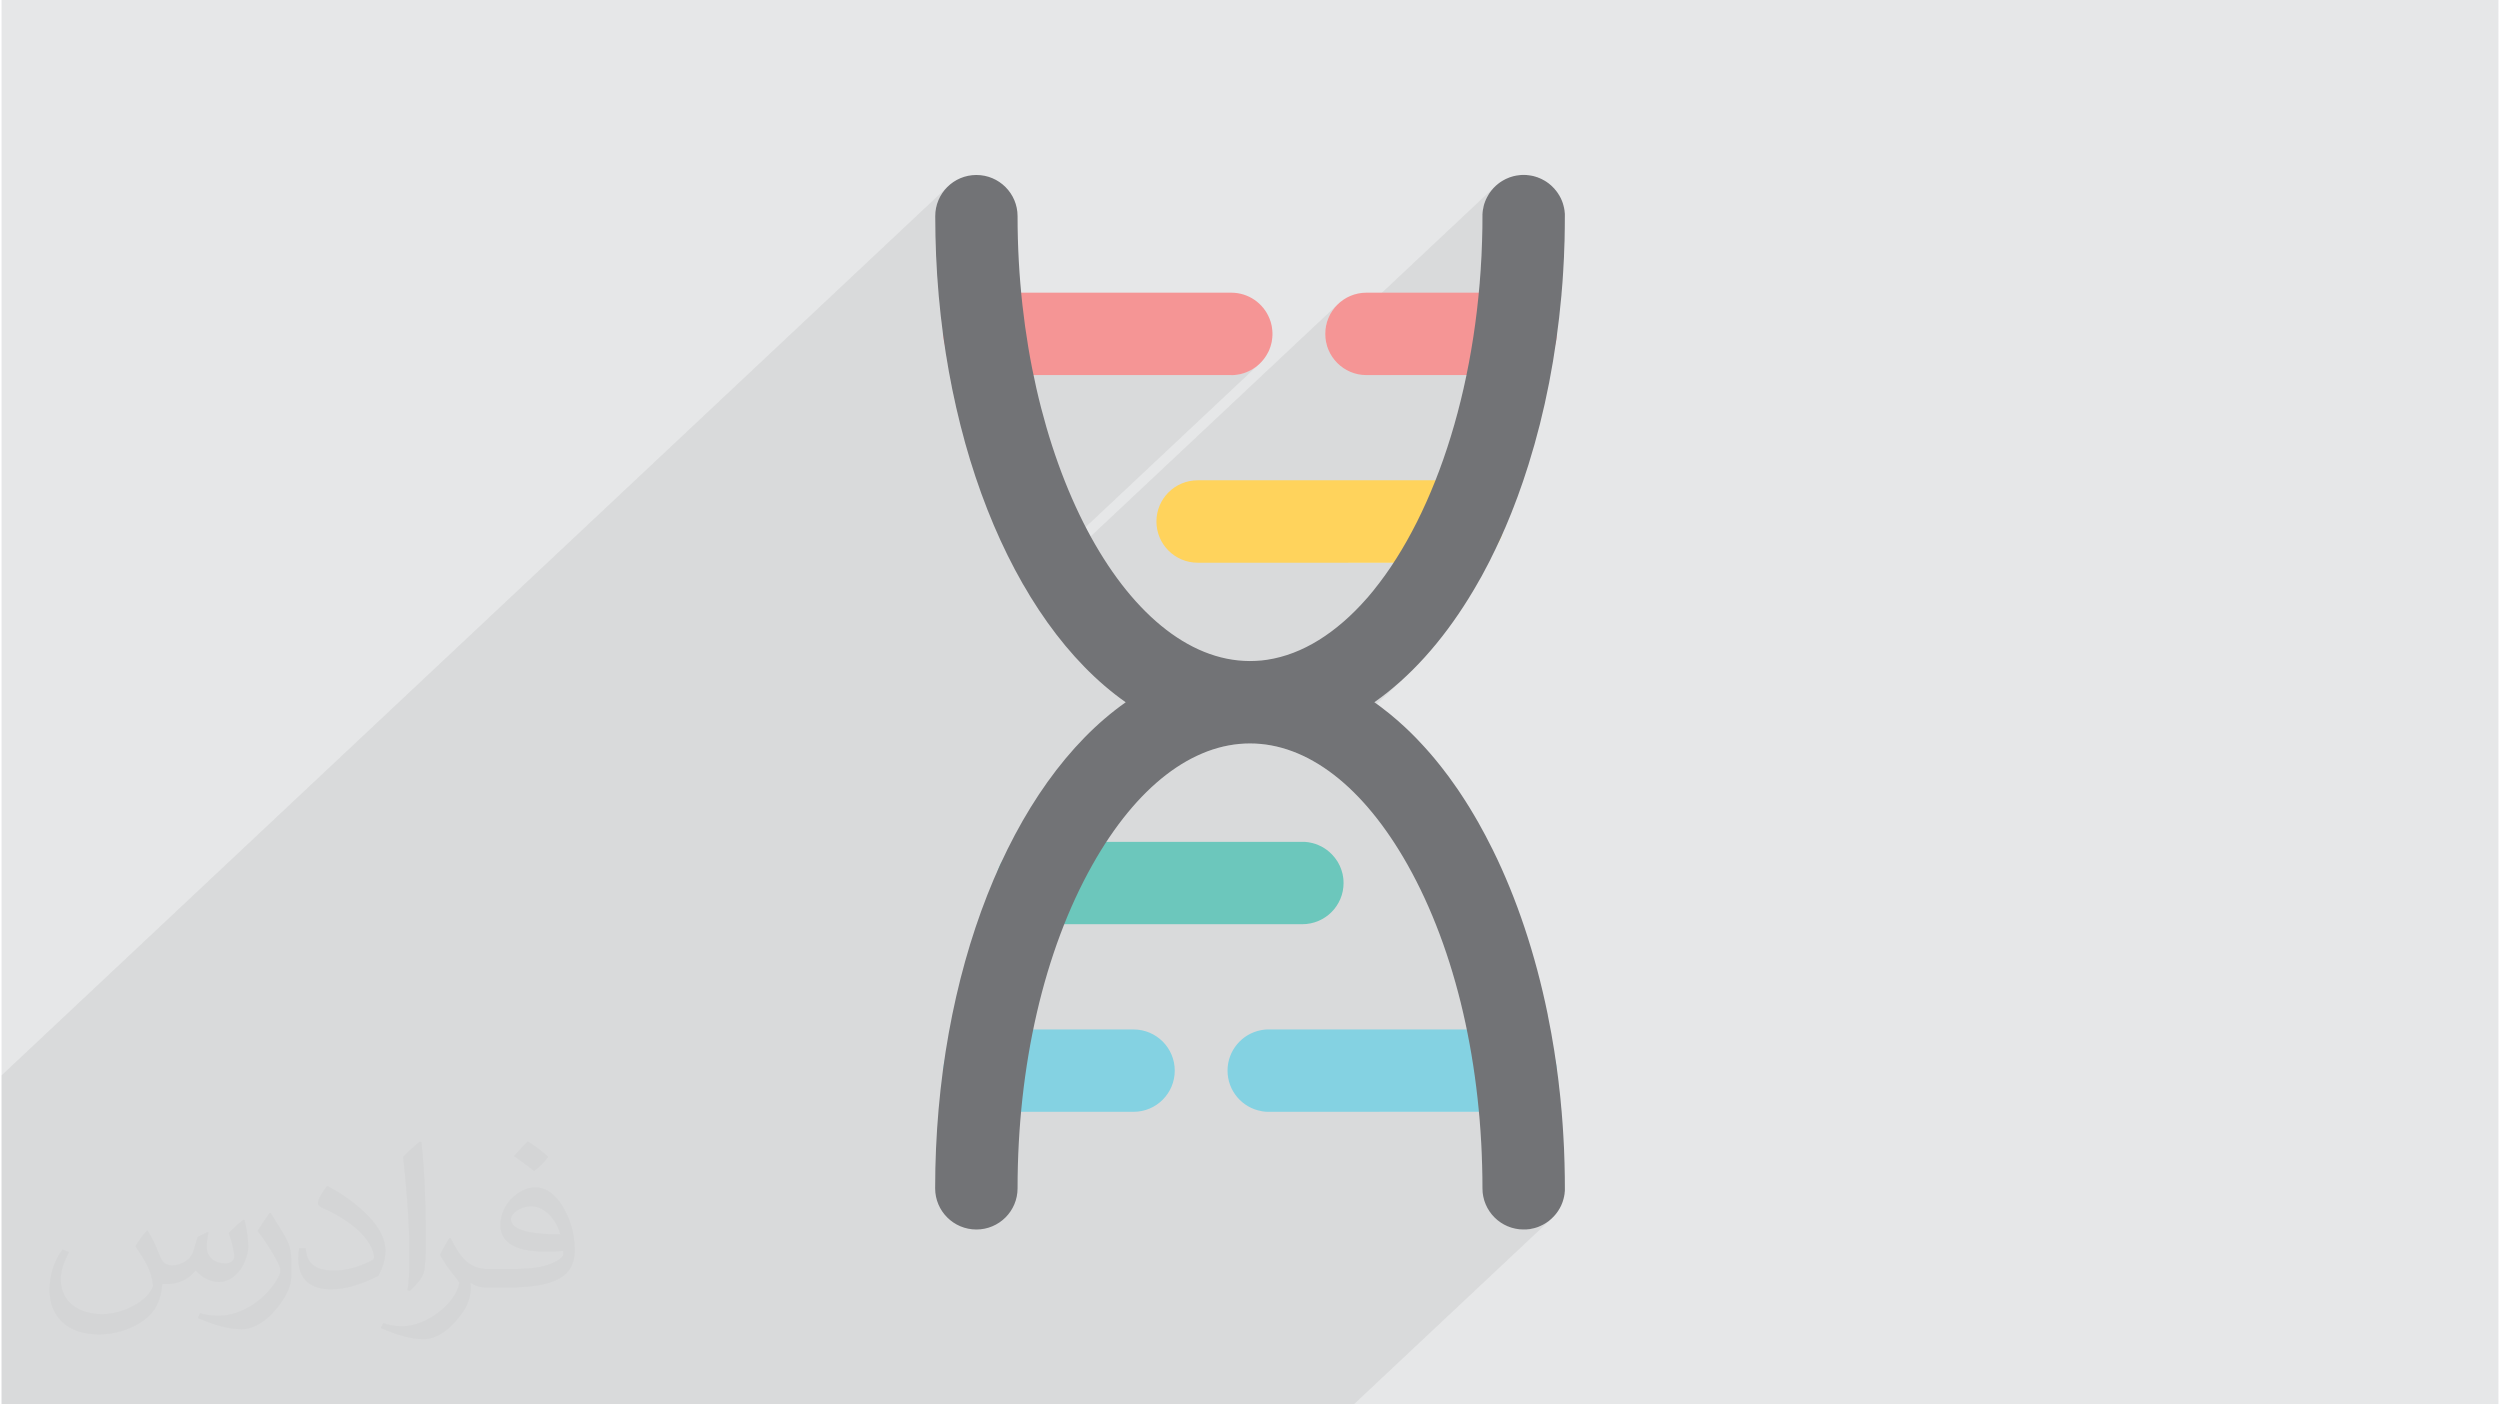
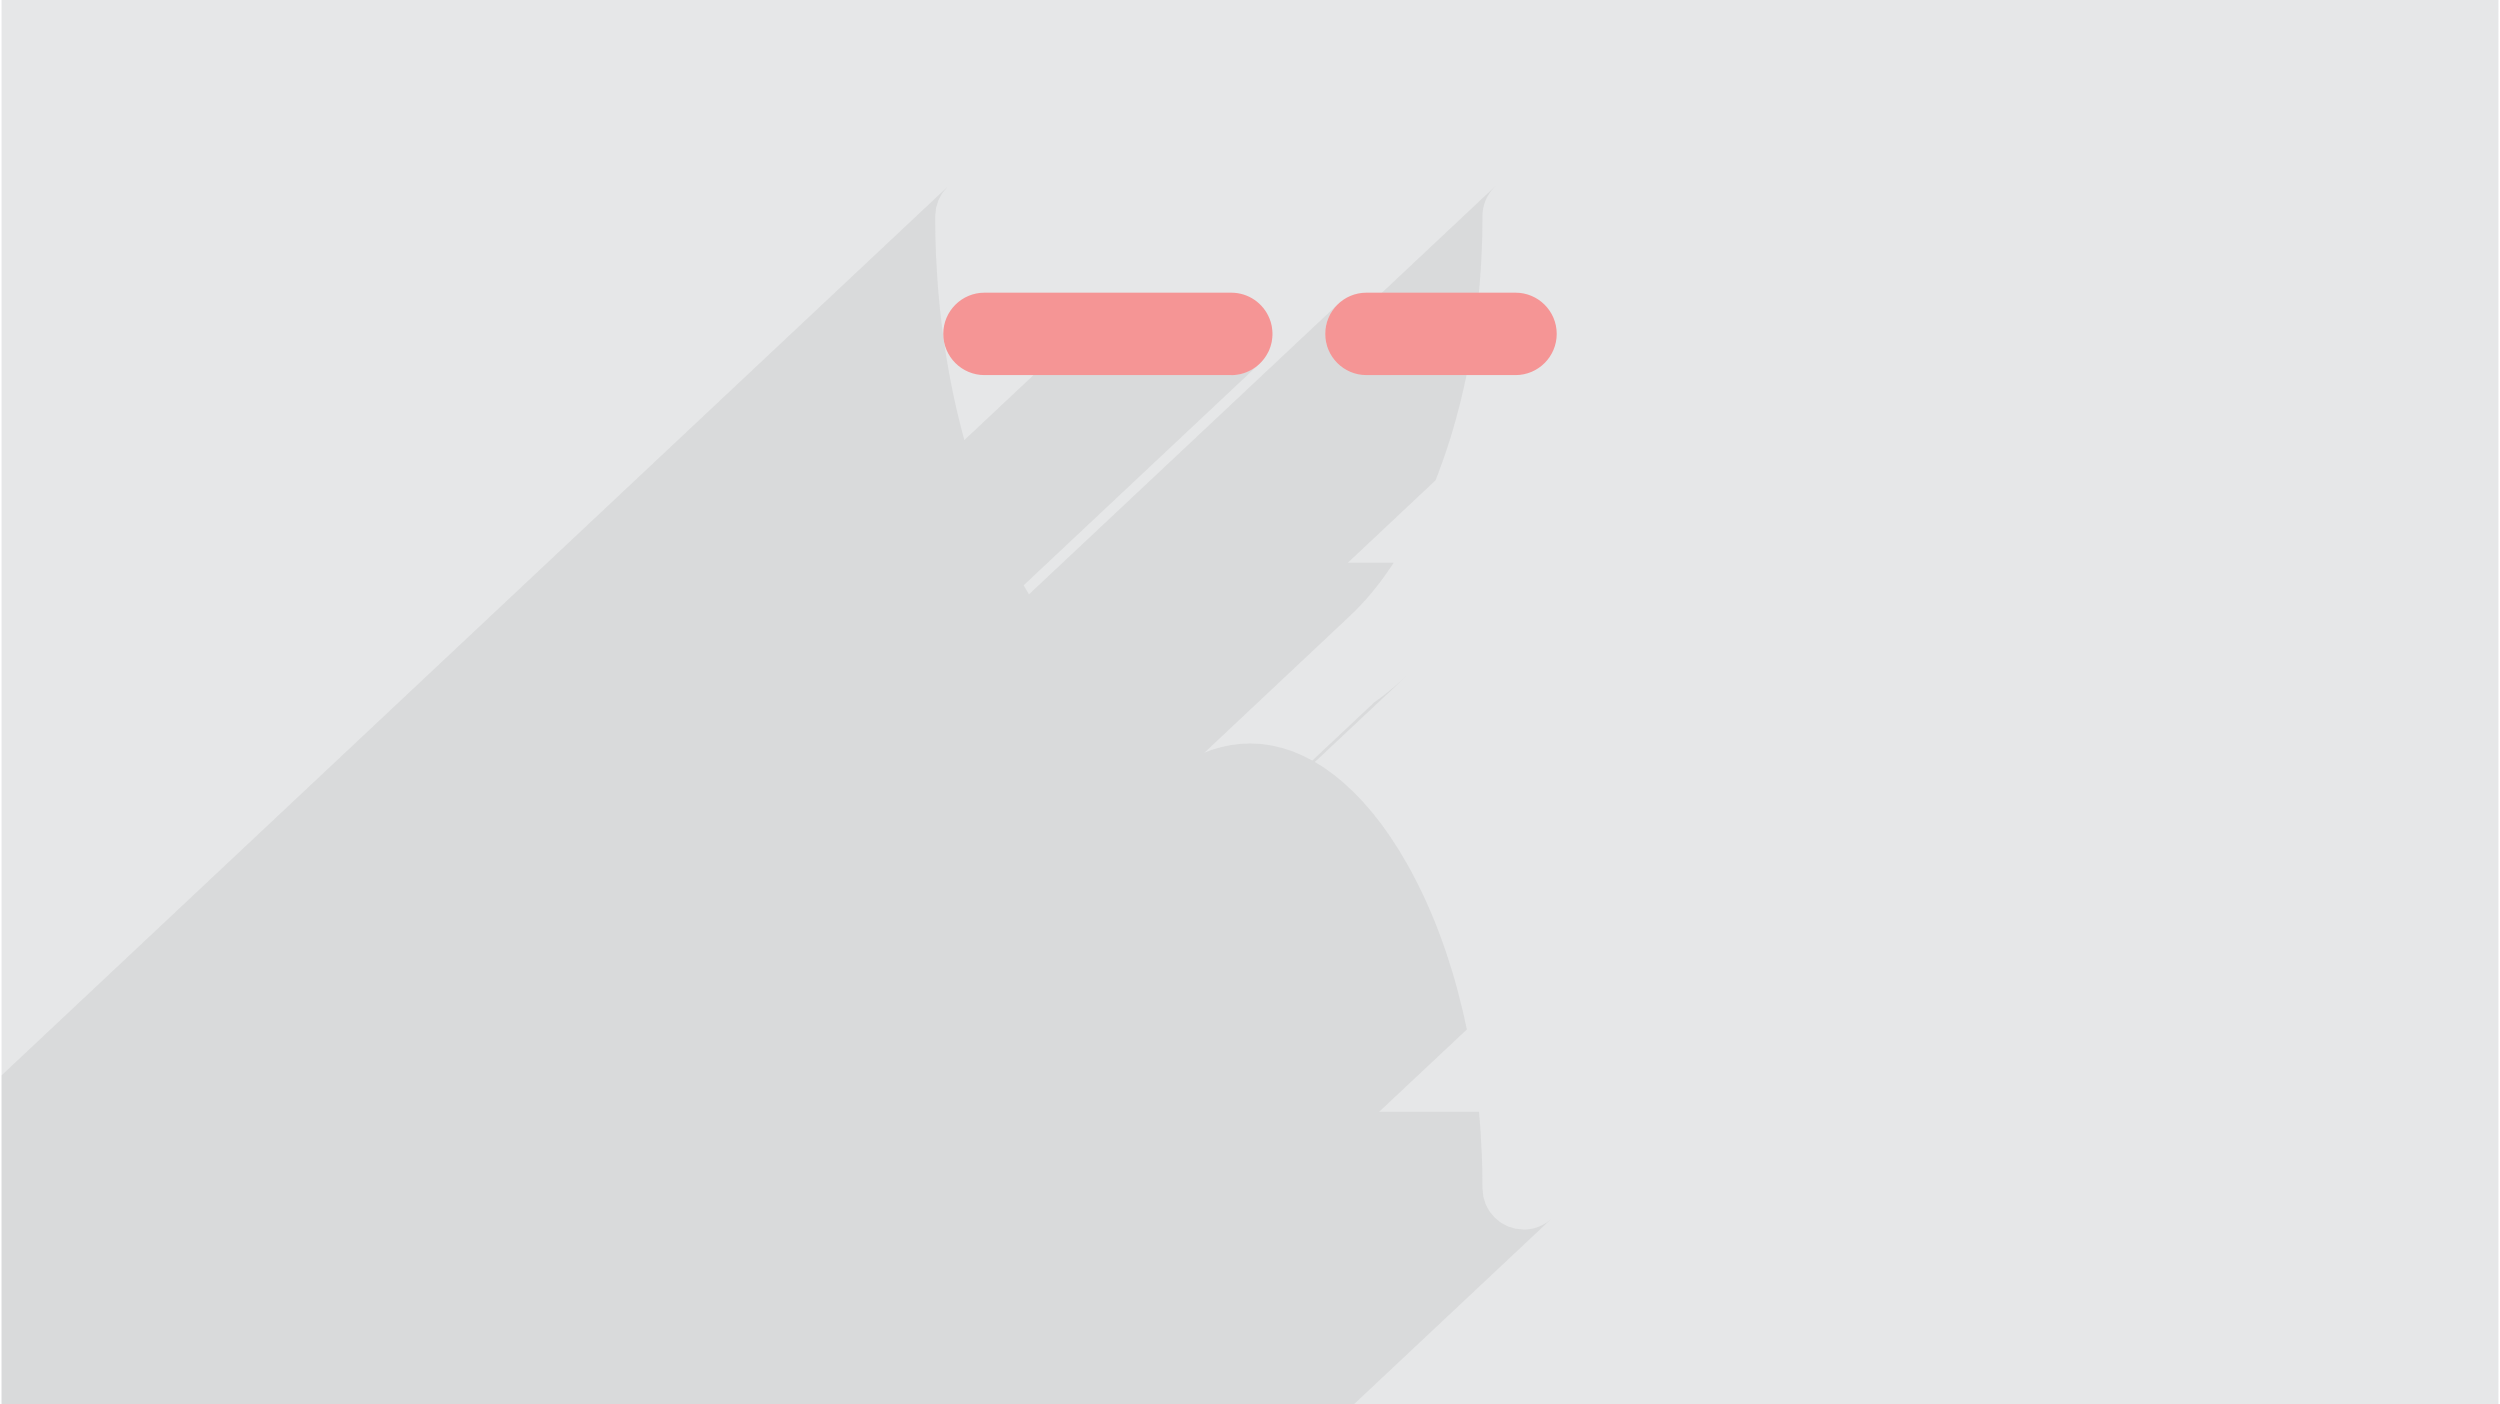
<svg xmlns="http://www.w3.org/2000/svg" xml:space="preserve" width="356px" height="200px" version="1.0" shape-rendering="geometricPrecision" text-rendering="geometricPrecision" image-rendering="optimizeQuality" fill-rule="evenodd" clip-rule="evenodd" viewBox="0 0 35600 20025">
  <g id="__x0023_Layer_x0020_1">
    <g id="_2098612818512">
      <path fill="#E6E7E8" d="M0 0l35600 0 0 20025 -35600 0 0 -20025z" />
-       <path fill="#373435" fill-opacity="0.031" d="M2082 17547c68,104 112,203 155,312 32,64 49,183 199,183 44,0 107,-14 163,-45 63,-33 111,-83 136,-159l60 -202 146 -72 10 10c-20,77 -25,149 -25,206 0,170 146,234 262,234 68,0 129,-34 129,-95 0,-81 -34,-217 -78,-339 68,-68 136,-136 214,-191l12 6c34,144 53,287 53,381 0,93 -41,196 -75,264 -70,132 -194,238 -344,238 -114,0 -241,-58 -328,-163l-5 0c-82,101 -209,193 -412,193l-63 0c-10,134 -39,229 -83,314 -121,237 -480,404 -818,404 -470,0 -706,-272 -706,-633 0,-223 73,-431 185,-578l92 38c-70,134 -117,262 -117,385 0,338 275,499 592,499 294,0 658,-187 724,-404 -25,-237 -114,-348 -250,-565 41,-72 94,-144 160,-221l12 0zm5421 -1274c99,62 196,136 291,221 -53,74 -119,142 -201,202 -95,-77 -190,-143 -287,-213 66,-74 131,-146 197,-210zm51 926c-160,0 -291,105 -291,183 0,168 320,219 703,217 -48,-196 -216,-400 -412,-400zm-359 895c208,0 390,-6 529,-41 155,-39 286,-118 286,-171 0,-15 0,-31 -5,-46 -87,8 -187,8 -274,8 -282,0 -498,-64 -583,-222 -21,-44 -36,-93 -36,-149 0,-152 66,-303 182,-406 97,-85 204,-138 313,-138 197,0 354,158 464,408 60,136 101,293 101,491 0,132 -36,243 -118,326 -153,148 -435,204 -867,204l-196 0 0 0 -51 0c-107,0 -184,-19 -245,-66l-10 0c3,25 5,50 5,72 0,97 -32,221 -97,320 -192,287 -400,410 -580,410 -182,0 -405,-70 -606,-161l36 -70c65,27 155,46 279,46 325,0 752,-314 805,-619 -12,-25 -34,-58 -65,-93 -95,-113 -155,-208 -211,-307 48,-95 92,-171 133,-239l17 -2c139,282 265,445 546,445l44 0 0 0 204 0zm-1408 299c24,-130 26,-276 26,-413l0 -202c0,-377 -48,-926 -87,-1282 68,-75 163,-161 238,-219l22 6c51,450 63,972 63,1452 0,126 -5,250 -17,340 -7,114 -73,201 -214,332l-31 -14zm-1449 -596c7,177 94,318 398,318 189,0 349,-50 526,-135 32,-14 49,-33 49,-49 0,-111 -85,-258 -228,-392 -139,-126 -323,-237 -495,-311 -59,-25 -78,-52 -78,-77 0,-51 68,-158 124,-235l19 -2c197,103 417,256 580,427 148,157 240,316 240,489 0,128 -39,250 -102,361 -216,109 -446,192 -674,192 -277,0 -466,-130 -466,-436 0,-33 0,-84 12,-150l95 0zm-501 -503l172 278c63,103 122,215 122,392l0 227c0,183 -117,379 -306,573 -148,132 -279,188 -400,188 -180,0 -386,-56 -624,-159l27 -70c75,21 162,37 269,37 342,-2 692,-252 852,-557 19,-35 26,-68 26,-90 0,-36 -19,-75 -34,-110 -87,-165 -184,-315 -291,-453 56,-89 112,-174 173,-258l14 2z" />
      <path fill="#373435" fill-opacity="0.078" d="M21305 2648l-2410 2264 -10 -33 -12 -119 12 -118 34 -110 54 -100 72 -87 -4396 4129 -24 -39 -52 -90 3339 -3137 -65 48 -71 39 -77 29 -81 18 -85 6 -2819 0 -986 926 -43 -157 -50 -201 -47 -205 -43 -207 -40 -210 -36 -212 -32 -214 -1 -7 -2 -6 0 -7 -1 -6 -1 -7 -1 -6 -1 -7 0 -6 -15 -105 -13 -106 -12 -106 -12 -106 -10 -107 -10 -108 -9 -108 -7 -108 -7 -109 -6 -109 -6 -109 -4 -110 -3 -110 -2 -111 -2 -111 0 -111 12 -118 34 -110 54 -100 72 -87 -13484 12666 0 253 0 1845 0 58 0 1680 0 856 1908 0 231 0 214 0 270 0 171 0 13 0 0 0 0 0 1 0 1 0 4 0 3 0 4 0 0 0 4 0 0 0 4 0 0 0 5 0 24 0 0 0 15 0 0 0 26 0 0 0 9 0 1 0 10 0 0 0 10 0 0 0 11 0 1 0 11 0 0 0 38 0 0 0 13 0 0 0 14 0 0 0 15 0 15 0 15 0 0 0 3 0 13 0 0 0 172 0 3 0 583 0 352 0 90 0 746 0 239 0 50 0 57 0 672 0 33 0 343 0 610 0 44 0 133 0 1 0 20 0 5 0 25 0 511 0 0 0 96 0 397 0 39 0 616 0 57 0 1059 0 64 0 416 0 733 0 13 0 219 0 14 0 209 0 158 0 74 0 213 0 270 0 1096 0 3 0 2 0 5 0 5 0 6 0 4 0 6 0 5 0 0 0 4 0 6 0 4 0 3 0 2 0 5 0 5 0 4 0 1 0 5 0 4 0 5 0 1 0 4 0 4 0 5 0 3 0 2 0 4 0 5 0 4 0 1573 0 1424 0 1211 0 1212 0 15 0 15 0 14 0 13 0 13 0 13 0 12 0 11 0 11 0 11 0 10 0 9 0 9 0 9 0 7 0 1 0 7 0 7 0 6 0 7 0 5 0 0 0 5 0 5 0 3 0 1 0 3 0 3 0 3 0 0 0 2 0 1 0 1 0 1 0 2818 -2647 -10 9 -11 9 -11 9 -11 9 0 0 -1 0 -11 8 -11 8 -12 8 0 0 -1 0 -11 7 -12 8 -13 6 0 1 0 0 -12 6 -13 6 -13 6 -13 6 -13 6 0 0 -1 0 -13 5 -13 5 -14 4 -14 4 -14 4 -14 3 -14 3 -15 3 -14 3 -15 2 -15 1 -15 2 -15 1 -15 0 -15 0 -118 -12 -110 -34 -100 -54 -87 -72 -72 -87 -54 -99 -34 -111 -12 -118 -1 -138 -2 -138 -4 -138 -6 -136 -7 -136 -8 -136 -10 -135 -12 -134 -1424 0 1251 -1174 -35 -164 -38 -161 -40 -159 -42 -158 -44 -155 -48 -153 -49 -151 -52 -149 -54 -146 -56 -144 -59 -141 -61 -139 -63 -136 -66 -133 -67 -131 -70 -127 -120 -204 -123 -191 -127 -180 -131 -167 -133 -154 -137 -142 -139 -130 -141 -116 -144 -104 -128 -79 1309 -1229 -90 82 -91 79 -92 76 -93 72 -95 69 -884 831 -130 -67 -149 -64 -151 -49 -151 -35 -153 -22 -154 -7 0 0 -138 6 -137 17 -136 29 -136 39 -103 40 2067 -1943 84 -81 82 -85 81 -89 23 -26 25 -30 49 -59 2 -3 37 -46 37 -47 36 -47 36 -49 35 -50 35 -50 35 -51 35 -52 -654 0 1250 -1175 34 -86 32 -88 32 -88 32 -90 30 -90 30 -92 29 -92 28 -94 27 -94 27 -96 25 -96 25 -97 24 -98 23 -99 22 -100 22 -100 -1075 0 1251 -1175 10 -114 9 -114 8 -115 7 -115 5 -116 5 -117 4 -117 2 -118 0 -3 0 -20 0 -20 0 -20 1 -21 0 -20 0 -20 0 -20 0 -21 0 0 0 0 0 -15 0 0 0 0 1 -15 0 0 0 -15 1 0 1 -15 0 0 2 -14 0 -1 2 -14 0 0 1 -6 0 -5 1 -5 1 -6 1 -5 1 -6 2 -5 1 -5 0 -1 3 -13 0 -1 4 -13 0 -1 4 -13 0 -1 5 -13 0 0 4 -13 1 -1 1 -5 2 -5 2 -5 2 -5 2 -4 2 -5 2 -5 3 -5 0 -1 12 -25 0 0 3 -6 4 -7 3 -6 4 -6 3 -6 4 -6 4 -6 4 -6 7 -12 0 0 8 -11 0 -1 8 -10 1 -1 8 -11 8 -11 1 0 18 -21 1 -1 9 -10 8 -9 2 -1 19 -19zm-2032 17377l0 0m-9 0l-1 0m-13 0l0 0m-32 0l-1 0m-5690 -5411l4273 -4014 -4273 4014z" />
      <g>
-         <path fill="#FFD35C" fill-rule="nonzero" d="M20836 6848l-3036 0 -746 0c-325,0 -588,263 -588,587 0,325 263,588 588,588l746 0 3036 0c324,0 587,-263 587,-588 0,-324 -263,-587 -587,-587z" />
-         <path fill="#84D2E2" fill-rule="nonzero" d="M21586 14678l-3518 0 -5 0 -4 0 -5 0 -2 0 -2 0 -5 0 -4 0 -4 0 -1 0 -4 1 -5 0 -4 0 -1 0 -4 1 -4 0 -5 0 -2 1 -2 0 -4 0 -5 1 -3 0 -1 0 -4 1 -5 1 -4 0 -4 1 -5 1 -4 0 -2 1 -2 0 -5 1c-271,51 -477,290 -477,577 0,288 208,528 482,577l2 1 2 0 4 1 5 1 4 0 4 1 5 1 4 0 1 0 3 1 5 0 4 1 2 0 2 0 5 1 4 0 4 1 1 0 4 0 5 0 4 0 1 0 4 1 4 0 5 0 2 0 2 0 5 0 4 0 5 0 3518 0c324,0 587,-263 587,-587 0,-325 -263,-587 -587,-587zm-5446 1174l-2126 0c-324,0 -587,-263 -587,-587 0,-325 263,-587 587,-587l2126 0c324,0 587,262 587,587 0,324 -263,587 -587,587z" />
-         <path fill="#6CC7BC" fill-rule="nonzero" d="M18546 13177l-746 0 -3036 0c-324,0 -587,-263 -587,-587 0,-324 263,-587 587,-587l3036 0 746 0 15 0 15 0 15 1 15 2 15 1 15 2 14 3 15 3 14 3 14 3 14 4 14 4 14 4 13 5 14 5 0 0 13 6 13 6 13 6 13 6 12 6 0 1 13 6 12 8 12 7 0 0 12 8 11 8 12 8 11 9 11 9 11 9 10 9 10 10 0 0 11 10 0 0 9 10 10 10 9 11 0 0 9 10 0 0 9 11 0 0 9 12 8 11 0 0 8 12 8 11 0 0 8 12 0 0 7 13 0 0 7 12 0 0 6 13 0 0 7 12 0 0 6 13 5 13 0 0 6 14 0 0 5 13 5 14 4 13 4 14 4 14 0 0 4 14 3 15 2 14 3 14 0 1 2 14 2 15 1 15 1 15 0 15 1 15c0,324 -263,587 -588,587z" />
        <path fill="#F59595" fill-rule="nonzero" d="M21586 5348l-2126 0c-324,0 -587,-263 -587,-588 0,-324 263,-587 587,-587l2126 0c324,0 587,263 587,587 0,325 -263,588 -587,588zm-4054 0l-3518 0c-324,0 -587,-263 -587,-588 0,-324 263,-587 587,-587l3518 0c247,0 457,151 545,366l2 6 1 3 4 10 0 1 3 8 2 5 2 5 3 9 0 1 3 9 5 20 2 10 1 2 2 8 1 6 1 4 2 10 0 0 1 10 1 5 1 6 1 9 0 1 1 10 1 3 1 8 0 7 0 3 1 11 0 1 1 9 0 6 0 5 0 10 0 11 0 5 0 6 -1 9 0 1 -1 11 0 3 0 7 -1 7 -1 4 -1 10 0 1 -1 9 -1 6 -1 5 -1 9 0 1 -2 10 -1 4 -1 6 -2 8 -1 2 -2 10c-3,13 -7,26 -11,39l-2 5 -2 4 -3 10 -4 9 -1 4 -2 6 -12 27 -3 6 -2 3c-96,195 -296,330 -528,330z" />
-         <path fill="#727376" fill-rule="nonzero" d="M21701 17530c-324,0 -587,-263 -587,-587 0,-1752 -379,-3390 -1067,-4612 -629,-1116 -1426,-1731 -2247,-1731l0 0c-821,0 -1619,615 -2247,1731 -688,1222 -1067,2860 -1067,4612 0,324 -263,587 -587,587 -325,0 -588,-263 -588,-587 0,-3065 1078,-5778 2717,-6930 -1640,-1153 -2716,-3870 -2716,-6931 0,-324 262,-587 587,-587 324,0 587,263 587,587 0,3468 1538,6340 3311,6343l3 0c55,0 111,-3 166,-8 26,-3 52,-6 78,-10l0 0c506,-76 991,-385 1420,-874l23 -26 25 -30 49 -59 2 -3c897,-1106 1519,-3014 1550,-5168l0 -3c0,-54 1,-108 1,-162l0 0 0 -15 0 0 0 -15 1 0 0 -15 0 0 2 -15 0 0 1 -14 1 -1 1 -14 1 0c2,-15 4,-29 8,-43l0 -1 3 -13 0 -1 4 -13 0 -1 4 -13 0 -1 4 -13 1 0 4 -13 0 -1c5,-13 11,-26 16,-39l1 -1 12 -25 0 0c9,-17 18,-33 28,-49l8 -12 0 0 8 -11 0 -1 8 -10 1 -1 8 -11 8 -11 1 0 18 -21 0 -1 10 -10 9 -9 1 -1 19 -19 1 -1 10 -8 1 -1 9 -8 2 -1 9 -8 2 -1 1 -1 10 -8 10 -7 1 -1 1 -1 11 -7 10 -7 2 -1 10 -6 2 -1 10 -7 2 0 1 -1 11 -6 11 -6 2 -1 11 -6 1 0 12 -6 2 0 11 -5 2 -1 11 -5 2 0 11 -5 2 -1 12 -4 2 0 12 -4 2 -1 11 -3 2 -1 12 -3 2 -1 12 -3 3 0 12 -3 2 0 12 -3 2 0 12 -2 3 0 12 -2 2 0 13 -2 2 0 12 -1 3 -1 12 0 3 -1 12 0 3 0 13 0 2 0 3 0 12 0 3 0 5 0 10 1 12 0 3 1 12 1 3 0 12 2 2 0 13 2 2 0 12 2 2 0 12 3 3 0 12 3 2 0 12 3 2 1 12 3 2 1 12 3 2 1 11 4 2 0 12 4 2 1 11 5 2 0 12 5 1 1 12 5 1 0 12 6 1 0 11 6 2 1 11 6 11 6 1 1 2 0 11 7 1 1 11 6 1 1 11 7 1 1 10 7 1 1 11 7 1 1 10 8 1 1 10 8 1 1 9 8 2 1 9 8 1 1 9 9 1 1 9 9 1 1 9 9 1 1 9 9 1 1 8 10 1 1 8 10 1 0 8 11 1 0 8 11 0 1 8 10 1 1 7 11 1 0 7 12 0 0 7 12 1 0 7 12 0 0 11 21 2 4 1 0 6 13 0 0 6 12 0 1 5 13 1 0 5 13 0 0 5 13 0 1 5 13 0 0 4 13 0 1 4 13 0 1 4 13 0 1 3 13 0 1 4 14 0 0 2 14 0 0 3 15 0 0 2 14 0 1 1 14 0 0 2 15 0 0 1 15 0 0 0 15 0 15c0,57 0,114 -1,171l-1 51 -2 128 -2 47 -5 141 -1 28 0 4 0 7 -9 162 -2 40 -9 141 -2 28c-5,57 -9,113 -14,168l0 6 -1 9c-76,852 -235,1664 -467,2404l-3 10c-49,158 -102,312 -157,462l-2 4c-18,50 -37,99 -56,148l-1 1c-18,49 -37,96 -57,143l-11 27 -45 108 -18 40 -40 91 -20 43c-19,43 -39,86 -60,129l-2 4 -55 112 -24 50 -37 71 -31 58 -1 3 -54 101 -34 59 -29 51 -37 64 -28 47 -41 67 -10 17c-384,621 -838,1128 -1347,1486l12 8 31 22 58 43 37 29c25,18 49,38 73,57l11 9 5 4c28,23 56,46 83,70l29 25 62 56 30 27 56 53 30 29c26,26 52,52 78,78l34 36 46 49 38 41 50 56 29 33 2 2c22,26 45,52 67,79l4 5 31 38 49 61 32 41 41 54 37 48c21,29 42,57 62,87l1 1 40 57 32 45 41 62 25 38 43 66c20,31 40,62 59,94l43 72 20 33 47 81 10 17c71,126 140,255 206,389l6 12c340,690 605,1482 781,2341l4 24c33,163 64,329 90,497l5 35c18,112 33,224 48,338l8 65 9 83 9 76 9 85 11 123 3 28 0 2 3 30 10 130 5 67 7 110 3 51c4,56 7,113 9,169l0 1c3,59 5,118 6,177l1 30c2,48 3,97 3,145l1 45c1,56 1,114 1,171l0 0 0 0 0 15 0 0 0 15 0 0 -1 15 0 0 -2 15 0 0 -1 15 0 0 -2 14 0 1 -3 14 0 0 -2 14 0 0 -4 15 0 0 -3 14 0 0 -4 14 0 0 -4 14 0 0 -4 13 0 0 -5 14 0 0 -5 13 0 0 -6 14 0 0 -5 13 0 0 -6 13 0 0 -7 12 0 0 -6 13 0 0 -7 12 0 0 -8 12 0 1 -7 12 0 0 -8 11 0 1 -8 11 0 0 -8 11 -9 12 0 0 -9 11 0 0 -9 10 0 0 -9 11 -10 10 -10 10 0 0 -10 10 0 0 -10 10 -11 9 -10 9 -11 9 -11 9 0 0 -12 8 -11 8 -12 8 0 0 -12 7 -13 8 -12 6 0 1 -13 6 -12 6 -13 6 -13 6 -14 6 0 0 -13 5 -14 5 -13 4 -14 4 -14 4 -14 3 -15 3 -14 3 -14 3 -15 2 -15 1 -15 2 -15 1 -15 0 -15 0z" />
      </g>
    </g>
  </g>
</svg>